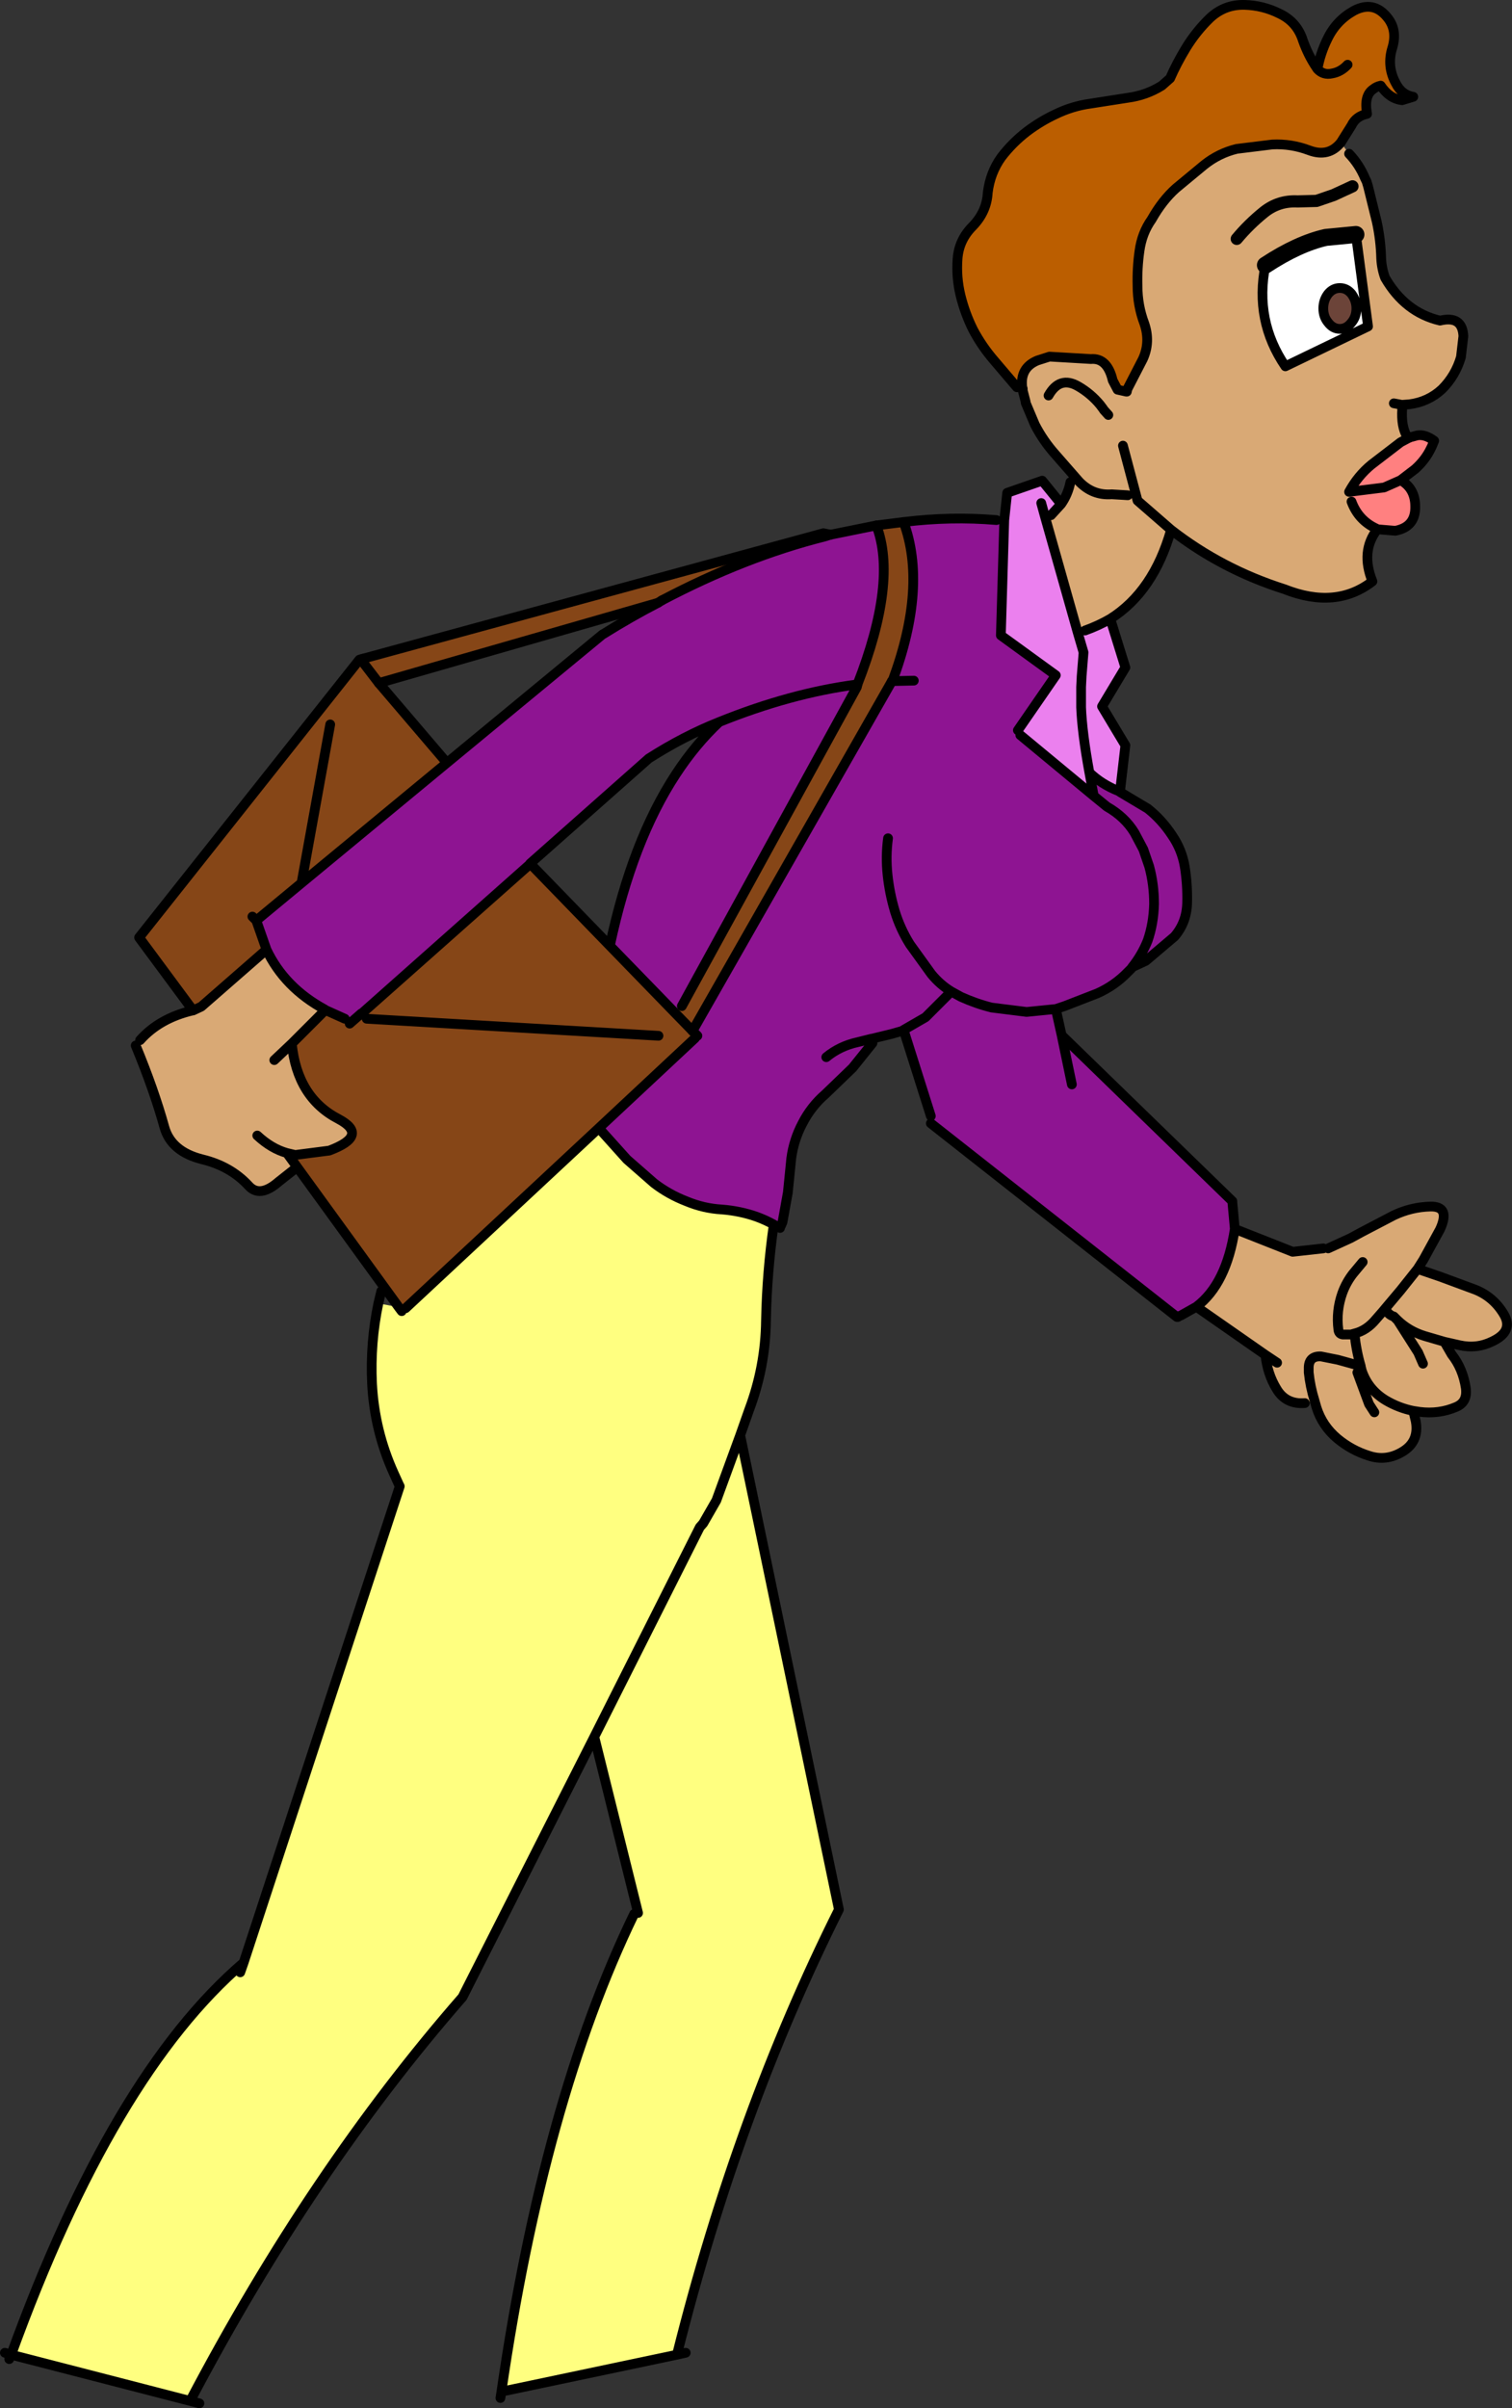
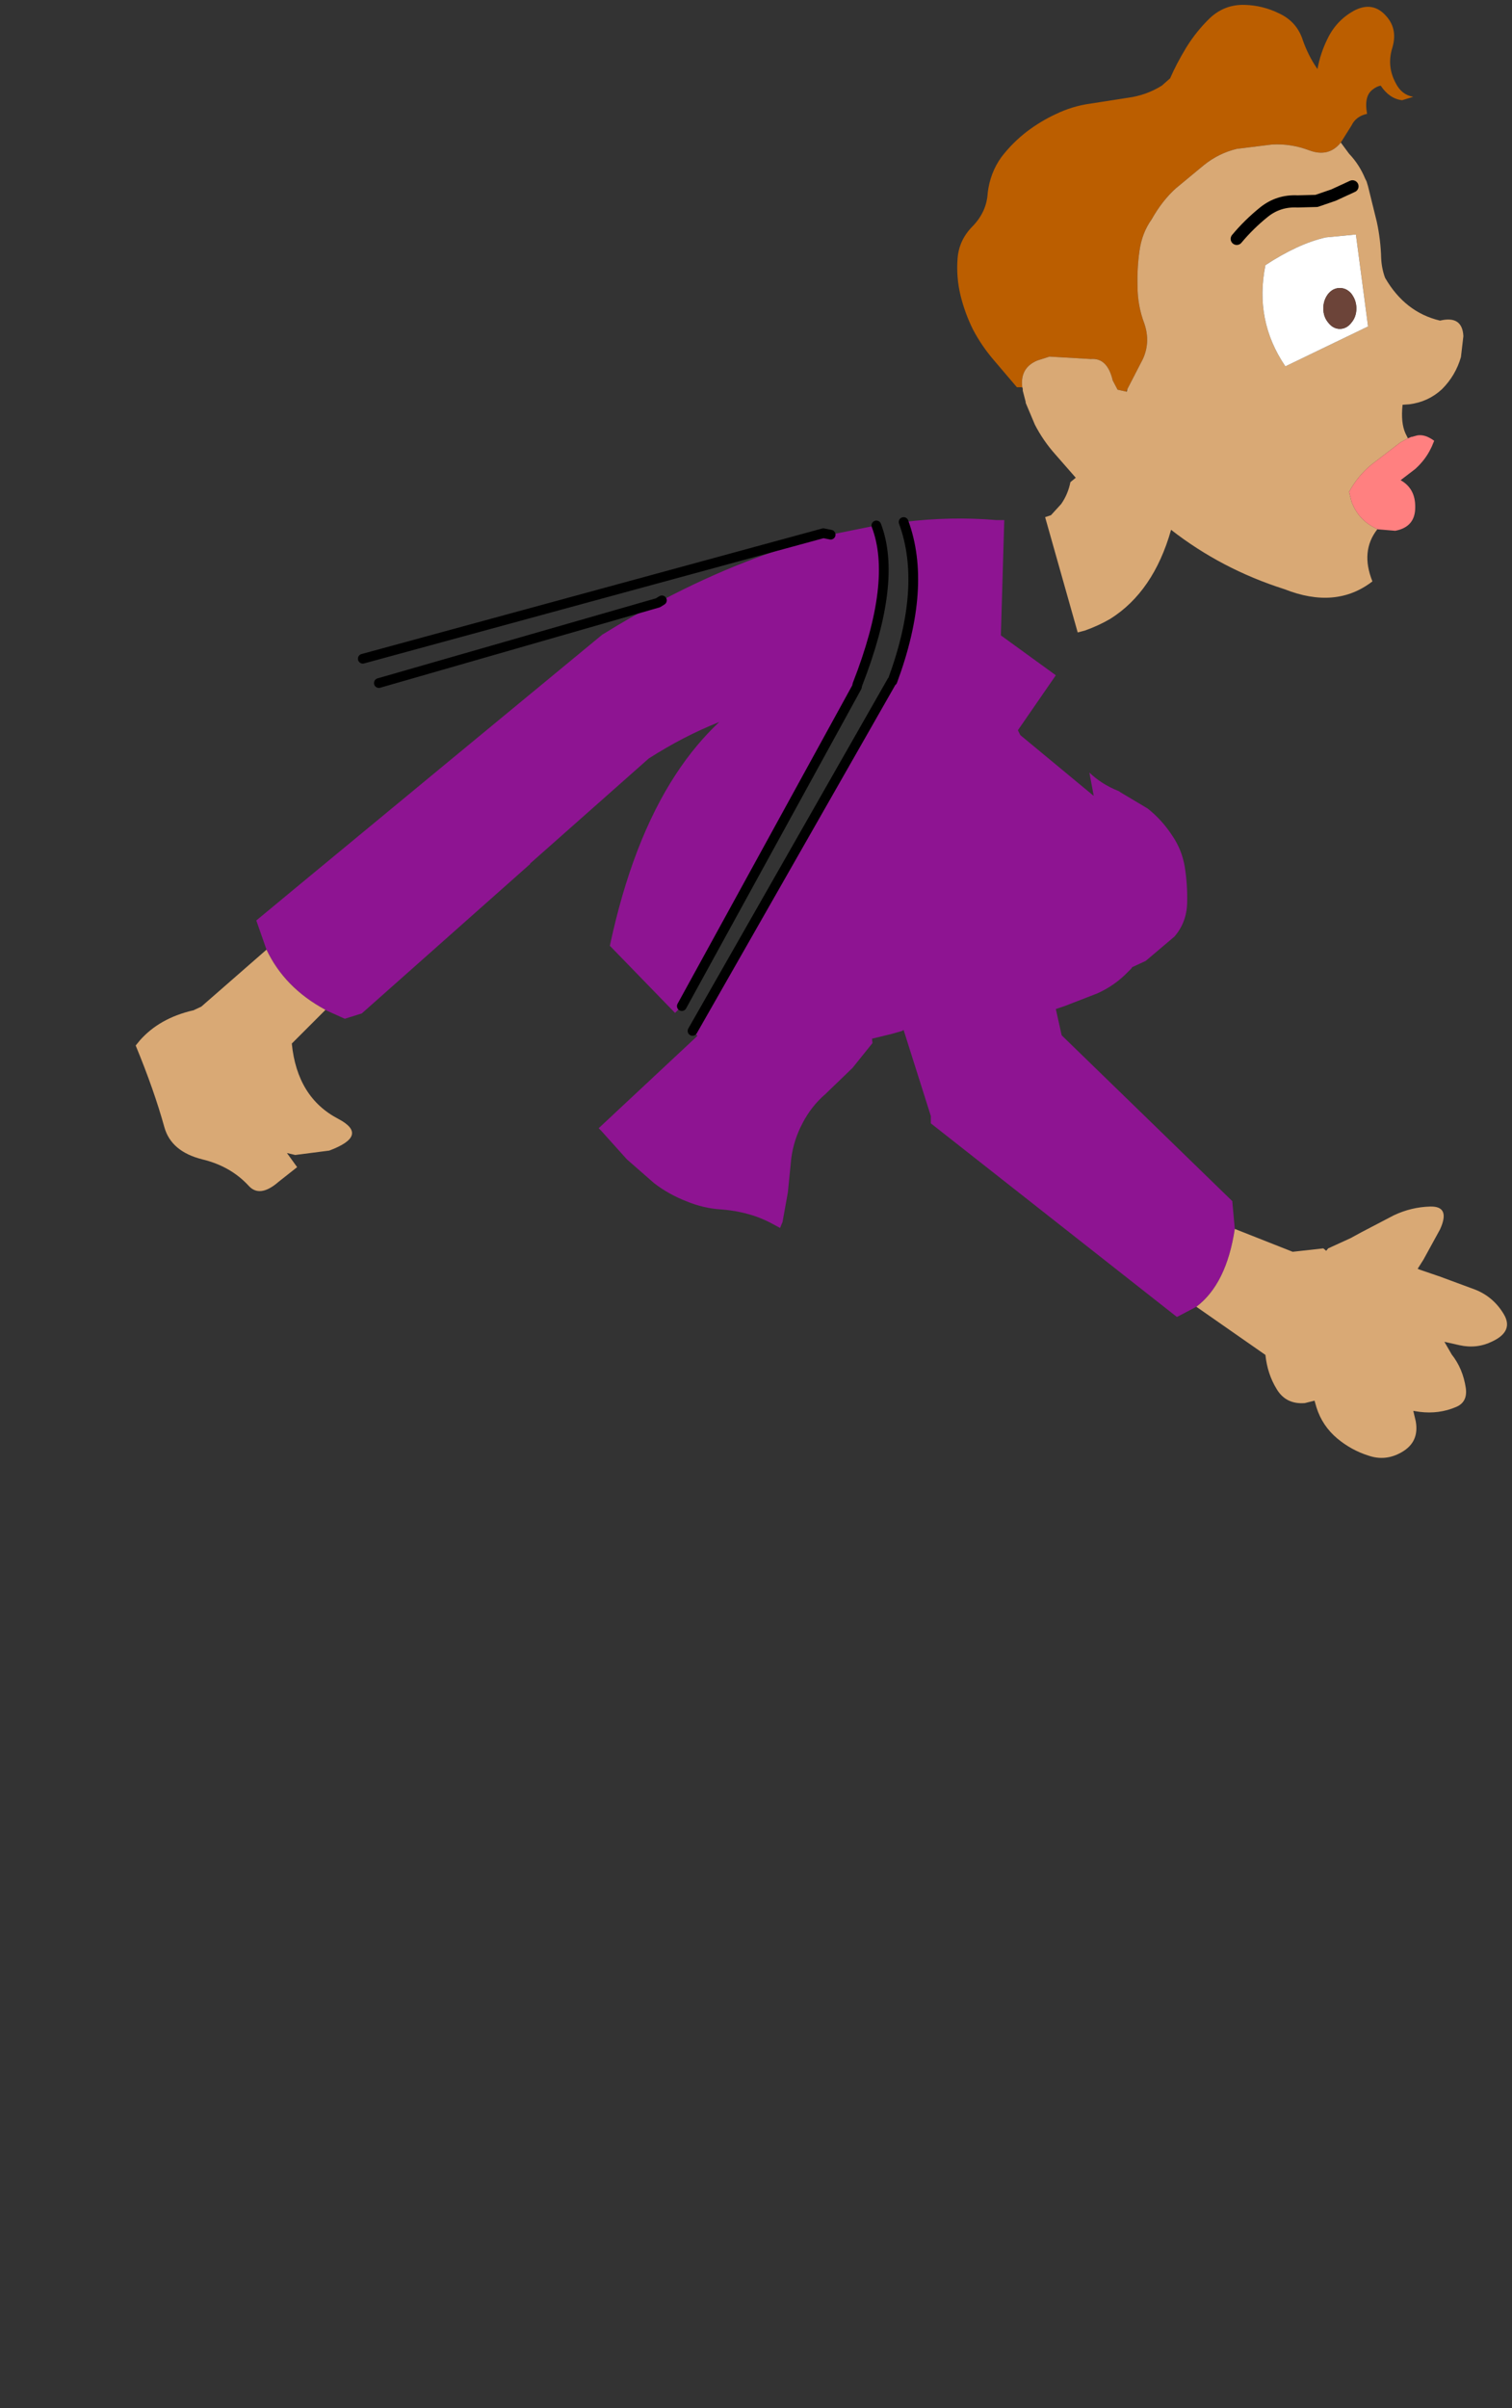
<svg xmlns="http://www.w3.org/2000/svg" height="247.5px" width="155.45px">
  <rect width="100%" height="100%" fill="#333333" stroke="none" />
  <g transform="matrix(1.0, 0.0, 0.0, 1.0, 70.9, -55.4)">
-     <path d="M8.65 181.25 Q7.95 186.15 7.85 191.1 7.8 195.85 6.1 200.35 L5.2 202.9 15.35 251.65 Q4.95 272.45 -1.3 297.4 L-19.35 301.2 Q-15.0 271.3 -5.7 252.1 L-5.3 252.0 -9.8 233.9 1.05 212.35 1.4 211.95 2.75 209.6 5.2 202.9 2.75 209.6 1.4 211.95 1.05 212.35 -9.8 233.9 -23.35 260.65 Q-38.85 278.4 -51.35 302.15 L-69.75 297.4 Q-59.3 268.6 -45.85 257.1 L-29.8 208.15 -29.9 207.95 -30.4 206.85 Q-32.4 202.45 -32.65 197.6 -32.85 193.4 -32.0 189.35 L-29.9 189.75 -29.6 190.15 -29.2 189.85 -9.35 171.35 -9.1 171.6 -6.45 174.55 -3.65 177.0 Q-2.15 178.15 -0.35 178.85 1.45 179.6 3.3 179.7 5.2 179.85 6.9 180.45 7.85 180.8 8.65 181.25 M-46.2 258.1 L-45.85 257.1 -46.2 258.1" fill="#ffff80" fill-rule="evenodd" stroke="none" />
    <path d="M44.25 136.8 L47.1 138.5 Q48.55 139.65 49.6 141.25 50.6 142.7 50.9 144.45 51.2 146.3 51.15 148.2 51.1 150.2 49.85 151.65 L46.9 154.15 45.5 154.8 45.4 154.95 45.05 155.3 Q43.7 156.7 41.9 157.5 L38.55 158.8 37.65 159.1 38.25 161.8 55.8 178.85 55.8 178.95 56.05 181.7 Q55.2 187.35 52.1 189.7 L50.1 190.75 24.8 170.85 24.8 170.1 22.0 161.25 21.85 161.35 20.8 161.65 18.75 162.15 18.8 162.6 16.75 165.15 13.95 167.85 Q12.5 169.1 11.6 170.85 10.7 172.55 10.45 174.45 L10.1 177.95 9.55 181.0 9.4 181.35 9.3 181.6 8.65 181.25 Q7.85 180.8 6.9 180.45 5.2 179.85 3.3 179.7 1.45 179.6 -0.35 178.85 -2.15 178.15 -3.65 177.0 L-6.45 174.55 -9.1 171.6 -9.35 171.35 0.55 162.1 0.8 161.85 0.3 161.35 20.8 125.4 20.85 125.4 Q24.45 115.7 22.0 109.05 26.85 108.45 31.55 108.85 L32.35 108.85 32.0 120.7 37.65 124.8 33.75 130.45 34.0 130.95 41.55 137.2 41.1 134.8 Q42.35 136.0 44.1 136.7 L44.2 136.75 44.25 136.8 M45.5 154.8 Q46.5 153.55 47.1 152.05 47.7 150.3 47.75 148.3 47.75 146.3 47.25 144.45 L46.65 142.7 45.75 141.0 Q44.75 139.35 42.9 138.3 L41.55 137.2 42.9 138.3 Q44.75 139.35 45.75 141.0 L46.65 142.7 47.25 144.45 Q47.75 146.3 47.75 148.3 47.7 150.3 47.1 152.05 46.5 153.55 45.5 154.8 M23.05 125.35 L20.85 125.4 23.05 125.35 M13.85 110.55 L14.5 110.35 19.2 109.4 Q21.4 115.15 17.25 125.75 L17.15 125.75 17.2 126.0 -0.8 158.8 -1.5 159.5 -8.2 152.6 Q-5.9 141.8 -1.4 134.95 0.6 131.9 3.05 129.6 -0.6 131.05 -4.2 133.35 L-16.4 144.15 -16.4 144.2 -33.7 159.55 -35.45 160.1 -37.45 159.2 -37.5 159.15 Q-41.65 156.9 -43.5 153.0 L-44.55 150.0 -39.9 146.15 -24.95 133.8 -8.95 120.6 -8.85 120.55 Q-6.05 118.8 -3.25 117.35 L-2.85 117.1 Q5.7 112.6 13.85 110.55 M17.15 125.75 Q10.35 126.65 3.05 129.6 10.35 126.65 17.15 125.75 M39.3 166.85 L38.25 161.8 39.3 166.85 M22.0 161.25 L24.25 159.95 26.9 157.3 Q25.75 156.6 24.85 155.5 L22.65 152.45 Q21.65 150.85 21.1 149.05 20.55 147.2 20.35 145.3 20.15 143.4 20.4 141.55 20.15 143.4 20.35 145.3 20.55 147.2 21.1 149.05 21.65 150.85 22.65 152.45 L24.85 155.5 Q25.75 156.6 26.9 157.3 L27.9 157.85 Q29.45 158.55 31.05 158.95 L34.65 159.4 37.65 159.1 34.65 159.4 31.05 158.95 Q29.45 158.55 27.9 157.85 L26.9 157.3 24.25 159.95 22.0 161.25 M14.05 164.05 Q15.45 162.9 17.3 162.5 L18.7 162.15 18.75 162.15 18.7 162.15 17.3 162.5 Q15.45 162.9 14.05 164.05" fill="#8e1492" fill-rule="evenodd" stroke="none" />
-     <path d="M43.25 119.0 L44.8 124.0 42.4 128.0 44.8 132.0 44.25 136.75 44.2 136.75 44.1 136.7 Q42.35 136.0 41.1 134.8 L41.55 137.2 34.0 130.95 33.75 130.45 37.65 124.8 32.0 120.7 32.35 108.85 32.65 106.05 36.25 104.8 38.2 107.2 37.15 108.35 36.55 108.55 39.9 120.4 40.65 120.2 Q42.05 119.7 43.25 119.0 M39.9 120.4 L40.5 122.45 40.3 124.95 40.3 125.0 40.25 126.0 40.25 128.1 Q40.35 130.7 41.1 134.8 40.35 130.7 40.25 128.1 L40.25 126.0 40.3 125.0 40.3 124.95 40.5 122.45 39.9 120.4 M36.15 107.1 L36.55 108.55 36.15 107.1" fill="#eb80ee" fill-rule="evenodd" stroke="none" />
    <path d="M33.65 95.2 L31.35 92.5 Q30.05 91.0 29.15 89.3 28.3 87.6 27.85 85.75 27.4 83.9 27.55 81.95 27.7 80.05 29.1 78.65 30.55 77.15 30.65 75.2 30.9 73.15 32.05 71.55 33.2 70.05 34.7 68.9 36.1 67.85 37.6 67.15 39.35 66.3 41.2 66.05 L45.05 65.45 Q46.95 65.2 48.55 64.2 L49.4 63.45 Q50.05 61.95 51.05 60.3 52.1 58.6 53.5 57.25 55.0 55.85 57.05 55.9 58.95 55.95 60.65 56.8 62.45 57.65 63.05 59.55 63.6 61.1 64.45 62.35 L64.55 62.5 Q64.85 60.85 65.6 59.35 66.5 57.5 68.3 56.5 70.3 55.45 71.7 57.15 72.8 58.45 72.25 60.3 71.65 62.2 72.6 63.95 73.2 65.15 74.4 65.35 L73.25 65.7 Q71.95 65.55 71.05 64.2 70.6 64.3 70.3 64.55 69.3 65.2 69.65 67.1 68.5 67.35 68.05 68.3 L66.95 70.05 Q65.7 71.6 63.7 70.85 61.85 70.15 59.9 70.25 L56.25 70.7 Q54.4 71.15 52.9 72.35 L50.0 74.75 Q48.6 76.0 47.5 77.95 46.5 79.35 46.25 81.2 46.0 82.95 46.05 84.8 46.05 86.8 46.75 88.65 47.4 90.55 46.6 92.3 L45.0 95.4 44.95 95.45 44.9 95.65 44.0 95.45 43.5 94.5 Q42.95 92.15 41.25 92.3 L37.0 92.05 35.75 92.45 Q33.95 93.2 34.2 95.2 L33.65 95.2 M67.65 62.05 Q66.95 62.8 66.05 62.95 65.15 63.15 64.55 62.5 65.15 63.15 66.05 62.95 66.95 62.8 67.65 62.05" fill="#bb5e00" fill-rule="evenodd" stroke="none" />
    <path d="M66.95 70.05 L67.8 71.2 Q68.85 72.3 69.45 73.75 L69.55 73.95 69.6 74.05 69.75 74.55 70.65 78.2 Q71.05 80.05 71.1 81.95 71.15 83.0 71.5 83.95 73.55 87.5 77.15 88.35 79.45 87.8 79.55 89.95 L79.3 92.1 Q78.75 94.0 77.35 95.4 75.95 96.7 74.0 96.95 L73.3 97.0 Q73.1 98.85 73.6 99.95 L73.85 100.45 73.1 100.85 70.1 103.15 Q68.7 104.3 67.8 105.95 L68.05 106.95 Q68.75 108.85 70.55 109.7 L70.75 109.8 70.7 109.8 Q68.95 112.05 70.2 115.15 66.45 118.05 61.15 115.95 54.7 113.9 49.5 109.85 47.7 116.2 43.25 119.0 42.05 119.7 40.65 120.2 L39.9 120.4 36.55 108.55 37.15 108.35 38.2 107.2 Q38.9 106.2 39.15 104.95 L39.7 104.5 37.6 102.1 Q36.35 100.7 35.5 99.05 L34.55 96.8 34.55 96.7 34.25 95.55 34.25 95.35 34.2 95.2 Q33.95 93.2 35.75 92.45 L37.0 92.05 41.25 92.3 Q42.95 92.15 43.5 94.5 L44.0 95.45 44.9 95.65 44.95 95.65 45.0 95.4 46.6 92.3 Q47.4 90.55 46.75 88.65 46.05 86.8 46.05 84.8 46.0 82.95 46.25 81.2 46.5 79.35 47.5 77.95 48.6 76.0 50.0 74.75 L52.9 72.35 Q54.4 71.15 56.25 70.7 L59.9 70.25 Q61.85 70.15 63.7 70.85 65.7 71.6 66.95 70.05 M56.05 181.7 L62.0 184.05 65.15 183.7 65.45 183.95 65.65 183.7 67.95 182.65 69.05 182.05 72.4 180.3 Q74.2 179.45 76.15 179.4 78.25 179.35 77.15 181.75 L75.45 184.85 74.85 185.8 75.1 185.9 77.15 186.6 80.8 187.95 Q82.65 188.7 83.7 190.45 84.75 192.2 82.55 193.25 80.95 194.05 79.15 193.65 L77.6 193.3 78.35 194.6 Q79.5 196.05 79.8 198.05 80.0 199.5 78.8 200.0 77.05 200.75 75.05 200.5 L74.4 200.4 74.65 201.45 Q75.05 203.6 73.2 204.65 71.55 205.6 69.8 205.0 68.05 204.45 66.6 203.25 65.05 201.95 64.45 200.05 L64.25 199.35 63.25 199.6 Q61.3 199.75 60.35 198.15 59.4 196.6 59.2 194.65 L52.1 189.7 Q55.2 187.35 56.05 181.7 M45.05 106.3 L43.4 106.2 Q41.45 106.35 40.05 104.9 L39.7 104.5 40.05 104.9 Q41.45 106.35 43.4 106.2 L45.05 106.3 M43.05 98.05 L42.6 97.55 42.5 97.4 42.2 97.0 Q41.25 95.85 39.95 95.1 38.05 94.0 36.9 96.05 38.05 94.0 39.95 95.1 41.25 95.85 42.2 97.0 L42.5 97.4 42.6 97.55 43.05 98.05 M68.15 74.55 L66.2 75.45 64.45 76.05 62.5 76.1 Q60.55 76.0 59.05 77.2 57.5 78.45 56.25 79.95 57.5 78.45 59.05 77.2 60.55 76.0 62.5 76.1 L64.45 76.05 66.2 75.45 68.15 74.55 M68.5 79.5 L65.4 79.8 Q62.55 80.45 59.2 82.65 58.05 88.35 61.25 93.05 L69.75 88.95 68.5 79.5 M72.4 96.85 L73.2 97.0 73.25 97.0 73.3 97.0 73.25 97.0 73.2 97.0 72.4 96.85 M44.55 101.2 L46.05 106.85 49.5 109.85 46.05 106.85 44.55 101.2 M-43.5 153.0 Q-41.65 156.9 -37.5 159.15 L-37.45 159.2 -40.9 162.65 Q-40.35 168.2 -36.1 170.4 -32.9 172.1 -37.05 173.65 L-40.55 174.1 -41.4 173.9 -40.35 175.35 -42.25 176.85 Q-44.2 178.55 -45.35 177.25 -47.2 175.25 -50.1 174.55 -53.3 173.75 -54.0 171.25 -55.05 167.45 -56.95 162.85 L-56.5 162.3 Q-54.5 160.05 -51.1 159.25 L-51.05 159.25 -50.2 158.85 -43.5 153.0 M70.4 200.55 L69.85 199.7 68.65 196.45 69.85 199.7 70.4 200.55 M72.8 191.1 Q73.95 192.2 75.55 192.7 L77.6 193.3 75.55 192.7 Q73.95 192.2 72.8 191.1 L74.9 194.4 75.4 195.55 74.9 194.4 72.8 191.1 72.75 191.05 72.4 190.7 Q71.85 190.55 71.5 189.9 L71.25 190.2 70.55 191.0 Q69.6 192.15 68.35 192.45 69.6 192.15 70.55 191.0 L71.25 190.2 71.5 189.9 Q71.85 190.55 72.4 190.7 L72.75 191.05 72.8 191.1 M71.5 189.9 L73.1 188.0 74.85 185.8 73.1 188.0 71.5 189.9 M74.4 200.4 Q72.9 200.1 71.55 199.3 69.75 198.2 69.1 196.25 L69.0 195.85 69.0 195.8 66.65 195.15 64.9 194.8 Q63.7 194.75 63.65 195.9 L63.65 196.45 Q63.8 197.9 64.25 199.35 63.8 197.9 63.65 196.45 L63.65 195.9 Q63.7 194.75 64.9 194.8 L66.65 195.15 69.0 195.8 Q68.55 194.3 68.35 192.45 L68.0 192.55 67.9 192.55 67.15 192.55 Q66.75 192.5 66.7 192.05 66.45 190.15 67.1 188.3 67.5 187.2 68.2 186.3 L69.2 185.1 68.2 186.3 Q67.5 187.2 67.1 188.3 66.45 190.15 66.7 192.05 66.75 192.5 67.15 192.55 L67.9 192.55 68.0 192.55 68.35 192.45 Q68.55 194.3 69.0 195.8 L69.0 195.85 69.1 196.25 Q69.75 198.2 71.55 199.3 72.9 200.1 74.4 200.4 M60.4 195.45 L59.2 194.65 60.4 195.45 M-40.9 162.65 L-42.7 164.35 -40.9 162.65 M-44.45 172.1 Q-43.0 173.45 -41.4 173.9 -43.0 173.45 -44.45 172.1" fill="#d9a975" fill-rule="evenodd" stroke="none" />
    <path d="M73.85 100.45 L74.2 100.3 74.25 100.3 74.8 100.15 Q75.6 100.0 76.55 100.7 L76.3 101.3 76.2 101.5 Q75.65 102.65 74.6 103.6 L73.1 104.75 Q74.6 105.6 74.6 107.45 74.65 109.55 72.55 109.95 L70.75 109.8 70.55 109.7 Q68.75 108.85 68.05 106.95 L67.8 105.95 Q68.7 104.3 70.1 103.15 L73.1 100.85 73.85 100.45 M73.1 104.75 L71.4 105.5 67.8 105.95 71.4 105.5 73.1 104.75" fill="#ff8080" fill-rule="evenodd" stroke="none" />
    <path d="M59.2 82.65 Q62.55 80.45 65.4 79.8 L68.5 79.5 69.75 88.95 61.25 93.05 Q58.05 88.35 59.2 82.65 M68.05 85.6 Q67.55 85.0 66.85 85.0 66.15 85.0 65.65 85.6 65.15 86.25 65.15 87.1 65.15 87.95 65.65 88.55 66.15 89.2 66.85 89.2 67.55 89.2 68.05 88.55 68.55 87.95 68.55 87.1 68.55 86.35 68.15 85.75 L68.05 85.6" fill="#ffffff" fill-rule="evenodd" stroke="none" />
    <path d="M68.05 85.6 L68.15 85.75 Q68.55 86.35 68.55 87.1 68.55 87.95 68.05 88.55 67.55 89.2 66.85 89.2 66.15 89.2 65.65 88.55 65.15 87.95 65.15 87.1 65.15 86.25 65.65 85.6 66.15 85.0 66.85 85.0 67.55 85.0 68.05 85.6" fill="#6c4439" fill-rule="evenodd" stroke="none" />
-     <path d="M22.0 109.05 Q24.45 115.7 20.85 125.4 L20.8 125.4 0.3 161.35 -1.5 159.5 0.3 161.35 0.8 161.85 0.55 162.1 -9.35 171.35 -29.2 189.85 -29.9 189.75 -40.35 175.35 -41.4 173.9 -40.55 174.1 -37.05 173.65 Q-32.9 172.1 -36.1 170.4 -40.35 168.2 -40.9 162.65 L-37.45 159.2 -35.45 160.1 -33.7 159.55 -16.4 144.2 -16.4 144.15 -8.2 152.6 -1.5 159.5 -0.8 158.8 17.2 126.0 17.6 125.95 17.25 125.75 Q21.4 115.15 19.2 109.4 L22.0 109.05 M13.85 110.55 Q5.7 112.6 -2.85 117.1 L-3.25 117.35 -31.95 125.6 -33.75 123.25 -31.95 125.6 -24.95 133.8 -39.9 146.15 -44.55 150.0 -43.5 153.0 -50.2 158.85 -51.05 159.25 -56.6 151.75 -33.95 123.2 -33.8 123.15 -33.75 123.25 -33.6 123.1 13.75 110.2 13.85 110.55 M-36.95 129.85 L-39.9 146.15 -36.95 129.85 M-44.95 149.6 L-44.55 150.0 -44.95 149.6 M-34.95 160.6 L-33.75 159.55 -33.7 159.55 -33.75 159.55 -34.95 160.6 M-3.2 161.85 L-33.2 160.1 -3.2 161.85" fill="#864617" fill-rule="evenodd" stroke="none" />
-     <path d="M33.65 95.2 L31.35 92.5 Q30.05 91.0 29.15 89.3 28.3 87.6 27.85 85.75 27.4 83.9 27.55 81.95 27.7 80.05 29.1 78.65 30.55 77.15 30.65 75.2 30.9 73.15 32.05 71.55 33.2 70.05 34.7 68.9 36.1 67.85 37.6 67.15 39.35 66.3 41.2 66.05 L45.05 65.45 Q46.95 65.2 48.55 64.2 L49.4 63.45 Q50.05 61.95 51.05 60.3 52.1 58.6 53.5 57.25 55.0 55.85 57.05 55.9 58.95 55.95 60.65 56.8 62.45 57.65 63.05 59.55 63.6 61.1 64.45 62.35 L64.55 62.5 Q64.85 60.85 65.6 59.35 66.5 57.5 68.3 56.5 70.3 55.45 71.7 57.15 72.8 58.45 72.25 60.3 71.65 62.2 72.6 63.95 73.2 65.15 74.4 65.35 L73.25 65.7 Q71.95 65.55 71.05 64.2 70.6 64.3 70.3 64.55 69.3 65.2 69.65 67.1 68.5 67.35 68.05 68.3 L66.95 70.05 Q65.7 71.6 63.7 70.85 61.85 70.15 59.9 70.25 L56.25 70.7 Q54.4 71.15 52.9 72.35 L50.0 74.75 Q48.6 76.0 47.5 77.95 46.5 79.35 46.25 81.2 46.0 82.95 46.05 84.8 46.05 86.8 46.75 88.65 47.4 90.55 46.6 92.3 L45.0 95.4 44.95 95.65 44.9 95.65 44.95 95.45 45.0 95.4 M67.8 71.2 Q68.85 72.3 69.45 73.75 L69.55 73.95 69.6 74.05 69.75 74.55 70.65 78.2 Q71.05 80.05 71.1 81.95 71.15 83.0 71.5 83.95 73.55 87.5 77.15 88.35 79.45 87.8 79.55 89.95 L79.3 92.1 Q78.75 94.0 77.35 95.4 75.95 96.7 74.0 96.95 L73.3 97.0 Q73.1 98.85 73.6 99.95 M73.85 100.45 L74.2 100.3 74.25 100.3 74.8 100.15 Q75.6 100.0 76.55 100.7 L76.3 101.3 76.2 101.5 Q75.65 102.65 74.6 103.6 L73.1 104.75 Q74.6 105.6 74.6 107.45 74.65 109.55 72.55 109.95 L70.75 109.8 70.7 109.8 Q68.95 112.05 70.2 115.15 66.45 118.05 61.15 115.95 54.7 113.9 49.5 109.85 47.7 116.2 43.25 119.0 L44.8 124.0 42.4 128.0 44.8 132.0 44.25 136.75 44.25 136.8 47.1 138.5 Q48.55 139.65 49.6 141.25 50.6 142.7 50.9 144.45 51.2 146.3 51.15 148.2 51.1 150.2 49.85 151.65 L46.9 154.15 45.5 154.8 45.4 154.95 45.05 155.3 Q43.7 156.7 41.9 157.5 L38.55 158.8 37.65 159.1 38.25 161.8 55.8 178.85 M55.8 178.95 L56.05 181.7 62.0 184.05 65.15 183.7 M65.65 183.7 L67.95 182.65 69.05 182.05 72.4 180.3 Q74.2 179.45 76.15 179.4 78.25 179.35 77.15 181.75 L75.45 184.85 74.85 185.8 75.1 185.9 77.15 186.6 80.8 187.95 Q82.65 188.7 83.7 190.45 84.75 192.2 82.55 193.25 80.95 194.05 79.15 193.65 L77.6 193.3 78.35 194.6 Q79.5 196.05 79.8 198.05 80.0 199.5 78.8 200.0 77.05 200.75 75.05 200.5 L74.4 200.4 74.65 201.45 Q75.05 203.6 73.2 204.65 71.55 205.6 69.8 205.0 68.05 204.45 66.6 203.25 65.05 201.95 64.45 200.05 L64.25 199.35 Q63.8 197.9 63.65 196.45 L63.65 195.9 Q63.7 194.75 64.9 194.8 L66.65 195.15 69.0 195.8 Q68.55 194.3 68.35 192.45 L68.0 192.55 67.9 192.55 67.15 192.55 Q66.75 192.5 66.7 192.05 66.45 190.15 67.1 188.3 67.5 187.2 68.2 186.3 L69.2 185.1 M63.25 199.6 Q61.3 199.75 60.35 198.15 59.4 196.6 59.2 194.65 L52.1 189.7 50.5 190.6 50.35 190.65 50.2 190.75 50.1 190.75 24.8 170.85 M24.8 170.1 L22.0 161.25 21.85 161.35 20.8 161.65 18.75 162.15 18.7 162.15 17.3 162.5 Q15.45 162.9 14.05 164.05 M18.8 162.6 L16.75 165.15 13.95 167.85 Q12.5 169.1 11.6 170.85 10.7 172.55 10.45 174.45 L10.1 177.95 9.55 181.0 9.4 181.35 M9.3 181.6 L8.65 181.25 Q7.95 186.15 7.85 191.1 7.8 195.85 6.1 200.35 L5.2 202.9 15.35 251.65 Q4.95 272.45 -1.3 297.4 L-0.4 297.2 M44.9 95.65 L44.0 95.45 43.5 94.5 Q42.95 92.15 41.25 92.3 L37.0 92.05 35.75 92.45 Q33.95 93.2 34.2 95.2 L34.25 95.35 34.25 95.55 34.55 96.7 34.55 96.8 35.5 99.05 Q36.35 100.7 37.6 102.1 L39.7 104.5 40.05 104.9 Q41.45 106.35 43.4 106.2 L45.05 106.3 M36.9 96.05 Q38.05 94.0 39.95 95.1 41.25 95.85 42.2 97.0 L42.5 97.4 42.6 97.55 43.05 98.05 M64.55 62.5 Q65.15 63.15 66.05 62.95 66.95 62.8 67.65 62.05 M68.5 79.5 L69.75 88.95 61.25 93.05 Q58.05 88.35 59.2 82.65 M68.05 85.6 L68.15 85.75 Q68.55 86.35 68.55 87.1 68.55 87.95 68.05 88.55 67.55 89.2 66.85 89.2 66.15 89.2 65.65 88.55 65.15 87.95 65.15 87.1 65.15 86.25 65.65 85.6 66.15 85.0 66.85 85.0 67.55 85.0 68.05 85.6 M73.3 97.0 L73.25 97.0 73.2 97.0 72.4 96.85 M73.85 100.45 L73.1 100.85 70.1 103.15 Q68.7 104.3 67.8 105.95 L71.4 105.5 73.1 104.75 M70.75 109.8 L70.55 109.7 Q68.75 108.85 68.05 106.95 M49.5 109.85 L46.05 106.85 44.55 101.2 M40.65 120.2 Q42.05 119.7 43.25 119.0 M44.2 136.75 L44.25 136.8 M44.2 136.75 L44.1 136.7 Q42.35 136.0 41.1 134.8 L41.55 137.2 42.9 138.3 Q44.75 139.35 45.75 141.0 L46.65 142.7 47.25 144.45 Q47.75 146.3 47.75 148.3 47.7 150.3 47.1 152.05 46.5 153.55 45.5 154.8 M39.15 104.95 Q38.9 106.2 38.2 107.2 L37.15 108.35 M36.55 108.55 L39.9 120.4 40.5 122.45 40.3 124.95 40.3 125.0 40.25 126.0 40.25 128.1 Q40.35 130.7 41.1 134.8 M38.2 107.2 L36.25 104.8 32.65 106.05 32.35 108.85 32.0 120.7 37.65 124.8 33.75 130.45 M34.0 130.95 L41.55 137.2 M31.55 108.85 Q26.85 108.45 22.0 109.05 L19.2 109.4 14.5 110.35 13.85 110.55 Q5.7 112.6 -2.85 117.1 M20.85 125.4 L23.05 125.35 M36.55 108.55 L36.15 107.1 M-3.25 117.35 Q-6.05 118.8 -8.85 120.55 L-8.95 120.6 -24.95 133.8 -39.9 146.15 -44.55 150.0 -43.5 153.0 Q-41.65 156.9 -37.5 159.15 L-37.45 159.2 -35.45 160.1 M-33.7 159.55 L-16.4 144.2 -16.4 144.15 -4.2 133.35 Q-0.6 131.05 3.05 129.6 10.35 126.65 17.15 125.75 L17.25 125.75 M-33.75 123.25 L-31.95 125.6 -24.95 133.8 M-1.5 159.5 L0.3 161.35 0.8 161.85 M20.8 125.4 L20.85 125.4 M20.4 141.55 Q20.15 143.4 20.35 145.3 20.55 147.2 21.1 149.05 21.65 150.85 22.65 152.45 L24.85 155.5 Q25.75 156.6 26.9 157.3 L27.9 157.85 Q29.45 158.55 31.05 158.95 L34.65 159.4 37.65 159.1 M26.9 157.3 L24.25 159.95 22.0 161.25 M38.25 161.8 L39.3 166.85 M0.55 162.1 L-9.35 171.35 -29.2 189.85 M-9.1 171.6 L-6.45 174.55 -3.65 177.0 Q-2.15 178.15 -0.35 178.85 1.45 179.6 3.3 179.7 5.2 179.85 6.9 180.45 7.85 180.8 8.65 181.25 M56.05 181.7 Q55.2 187.35 52.1 189.7 M59.2 194.65 L60.4 195.45 M69.0 195.8 L69.0 195.85 69.1 196.25 Q69.75 198.2 71.55 199.3 72.9 200.1 74.4 200.4 M75.4 195.55 L74.9 194.4 72.8 191.1 72.75 191.05 72.4 190.7 Q71.85 190.55 71.5 189.9 L71.25 190.2 70.55 191.0 Q69.6 192.15 68.35 192.45 M74.85 185.8 L73.1 188.0 71.5 189.9 M77.6 193.3 L75.55 192.7 Q73.95 192.2 72.8 191.1 M68.65 196.45 L69.85 199.7 70.4 200.55 M5.2 202.9 L2.75 209.6 1.4 211.95 1.05 212.35 -9.8 233.9 -5.3 252.0 M-5.7 252.1 Q-15.0 271.3 -19.35 301.2 L-1.3 297.4 M-33.75 123.25 L-33.8 123.15 -33.95 123.2 -56.6 151.75 -51.05 159.25 -50.2 158.85 -43.5 153.0 M-33.6 123.1 L-33.8 123.15 M-39.9 146.15 L-36.95 129.85 M-44.55 150.0 L-44.95 149.6 M-51.05 159.25 L-51.1 159.25 Q-54.5 160.05 -56.5 162.3 M-56.95 162.85 Q-55.05 167.45 -54.0 171.25 -53.3 173.75 -50.1 174.55 -47.2 175.25 -45.35 177.25 -44.2 178.55 -42.25 176.85 L-40.35 175.35 -41.4 173.9 Q-43.0 173.45 -44.45 172.1 M-42.7 164.35 L-40.9 162.65 -37.45 159.2 M-40.9 162.65 Q-40.35 168.2 -36.1 170.4 -32.9 172.1 -37.05 173.65 L-40.55 174.1 -41.4 173.9 M-8.2 152.6 L-1.5 159.5 M-33.7 159.55 L-33.75 159.55 -34.95 160.6 M-32.0 189.35 L-31.7 188.1 M-32.0 189.35 Q-32.85 193.4 -32.65 197.6 -32.4 202.45 -30.4 206.85 L-29.9 207.95 -29.8 208.15 -45.85 257.1 -46.2 258.1 M-29.9 189.75 L-29.6 190.15 M-29.9 189.75 L-40.35 175.35 M-33.2 160.1 L-3.2 161.85 M-8.2 152.6 L-16.4 144.15 M3.05 129.6 Q0.6 131.9 -1.4 134.95 -5.9 141.8 -8.2 152.6 M-9.8 233.9 L-23.35 260.65 Q-38.85 278.4 -51.35 302.15 L-50.4 302.4 M-19.35 301.2 L-19.45 301.85 M-51.35 302.15 L-69.75 297.4 -69.95 297.85 M-69.75 297.4 L-70.4 297.2 M-69.75 297.4 Q-59.3 268.6 -45.85 257.1" fill="none" stroke="#000000" stroke-linecap="round" stroke-linejoin="round" stroke-width="1.0" />
    <path d="M22.0 109.05 Q24.45 115.7 20.85 125.4 M-2.85 117.1 L-3.25 117.35 -31.95 125.6 M17.25 125.75 Q21.4 115.15 19.2 109.4 M13.75 110.2 L-33.6 123.1 M13.75 110.2 L14.5 110.35 M17.25 125.75 L17.2 126.0 -0.8 158.8 M0.3 161.35 L20.8 125.4" fill="none" stroke="#000000" stroke-linecap="round" stroke-linejoin="round" stroke-width="1.0" />
-     <path d="M59.2 82.65 Q62.55 80.45 65.4 79.8 L68.5 79.5" fill="none" stroke="#000000" stroke-linecap="round" stroke-linejoin="round" stroke-width="1.75" />
    <path d="M56.25 79.95 Q57.5 78.45 59.05 77.2 60.55 76.0 62.5 76.1 L64.45 76.05 66.2 75.45 68.15 74.55" fill="none" stroke="#000000" stroke-linecap="round" stroke-linejoin="round" stroke-width="1.25" />
  </g>
</svg>